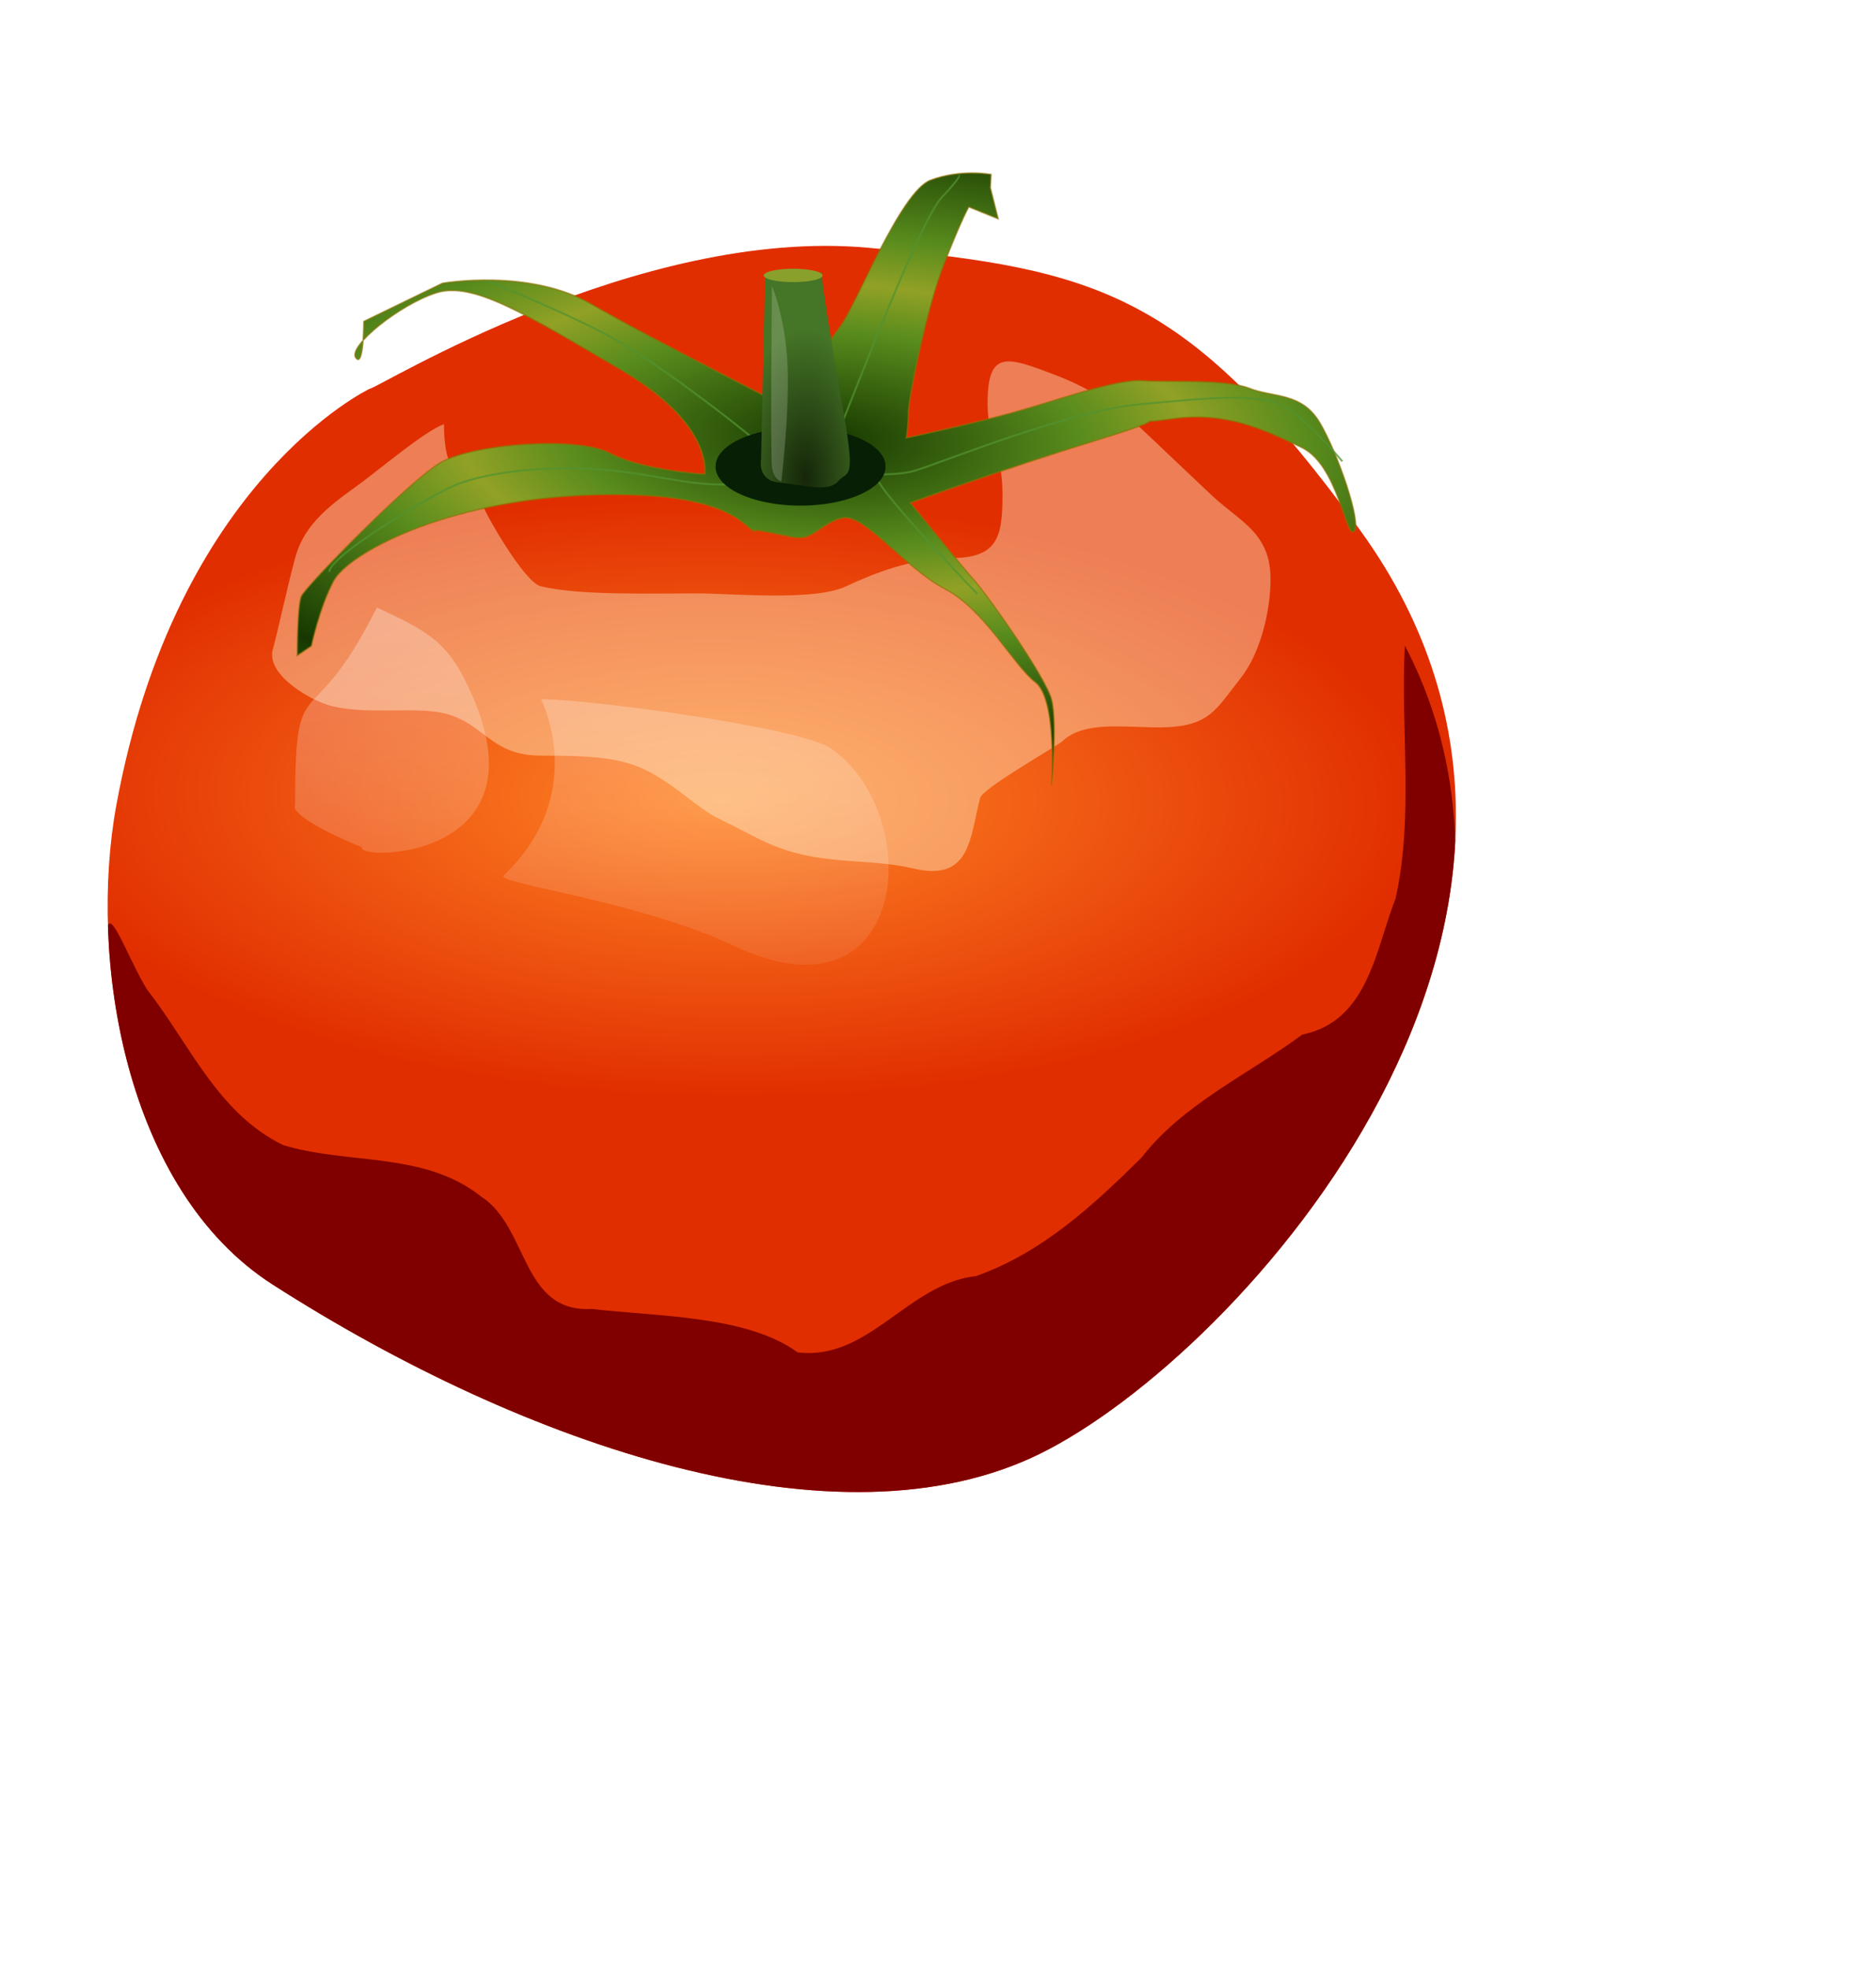
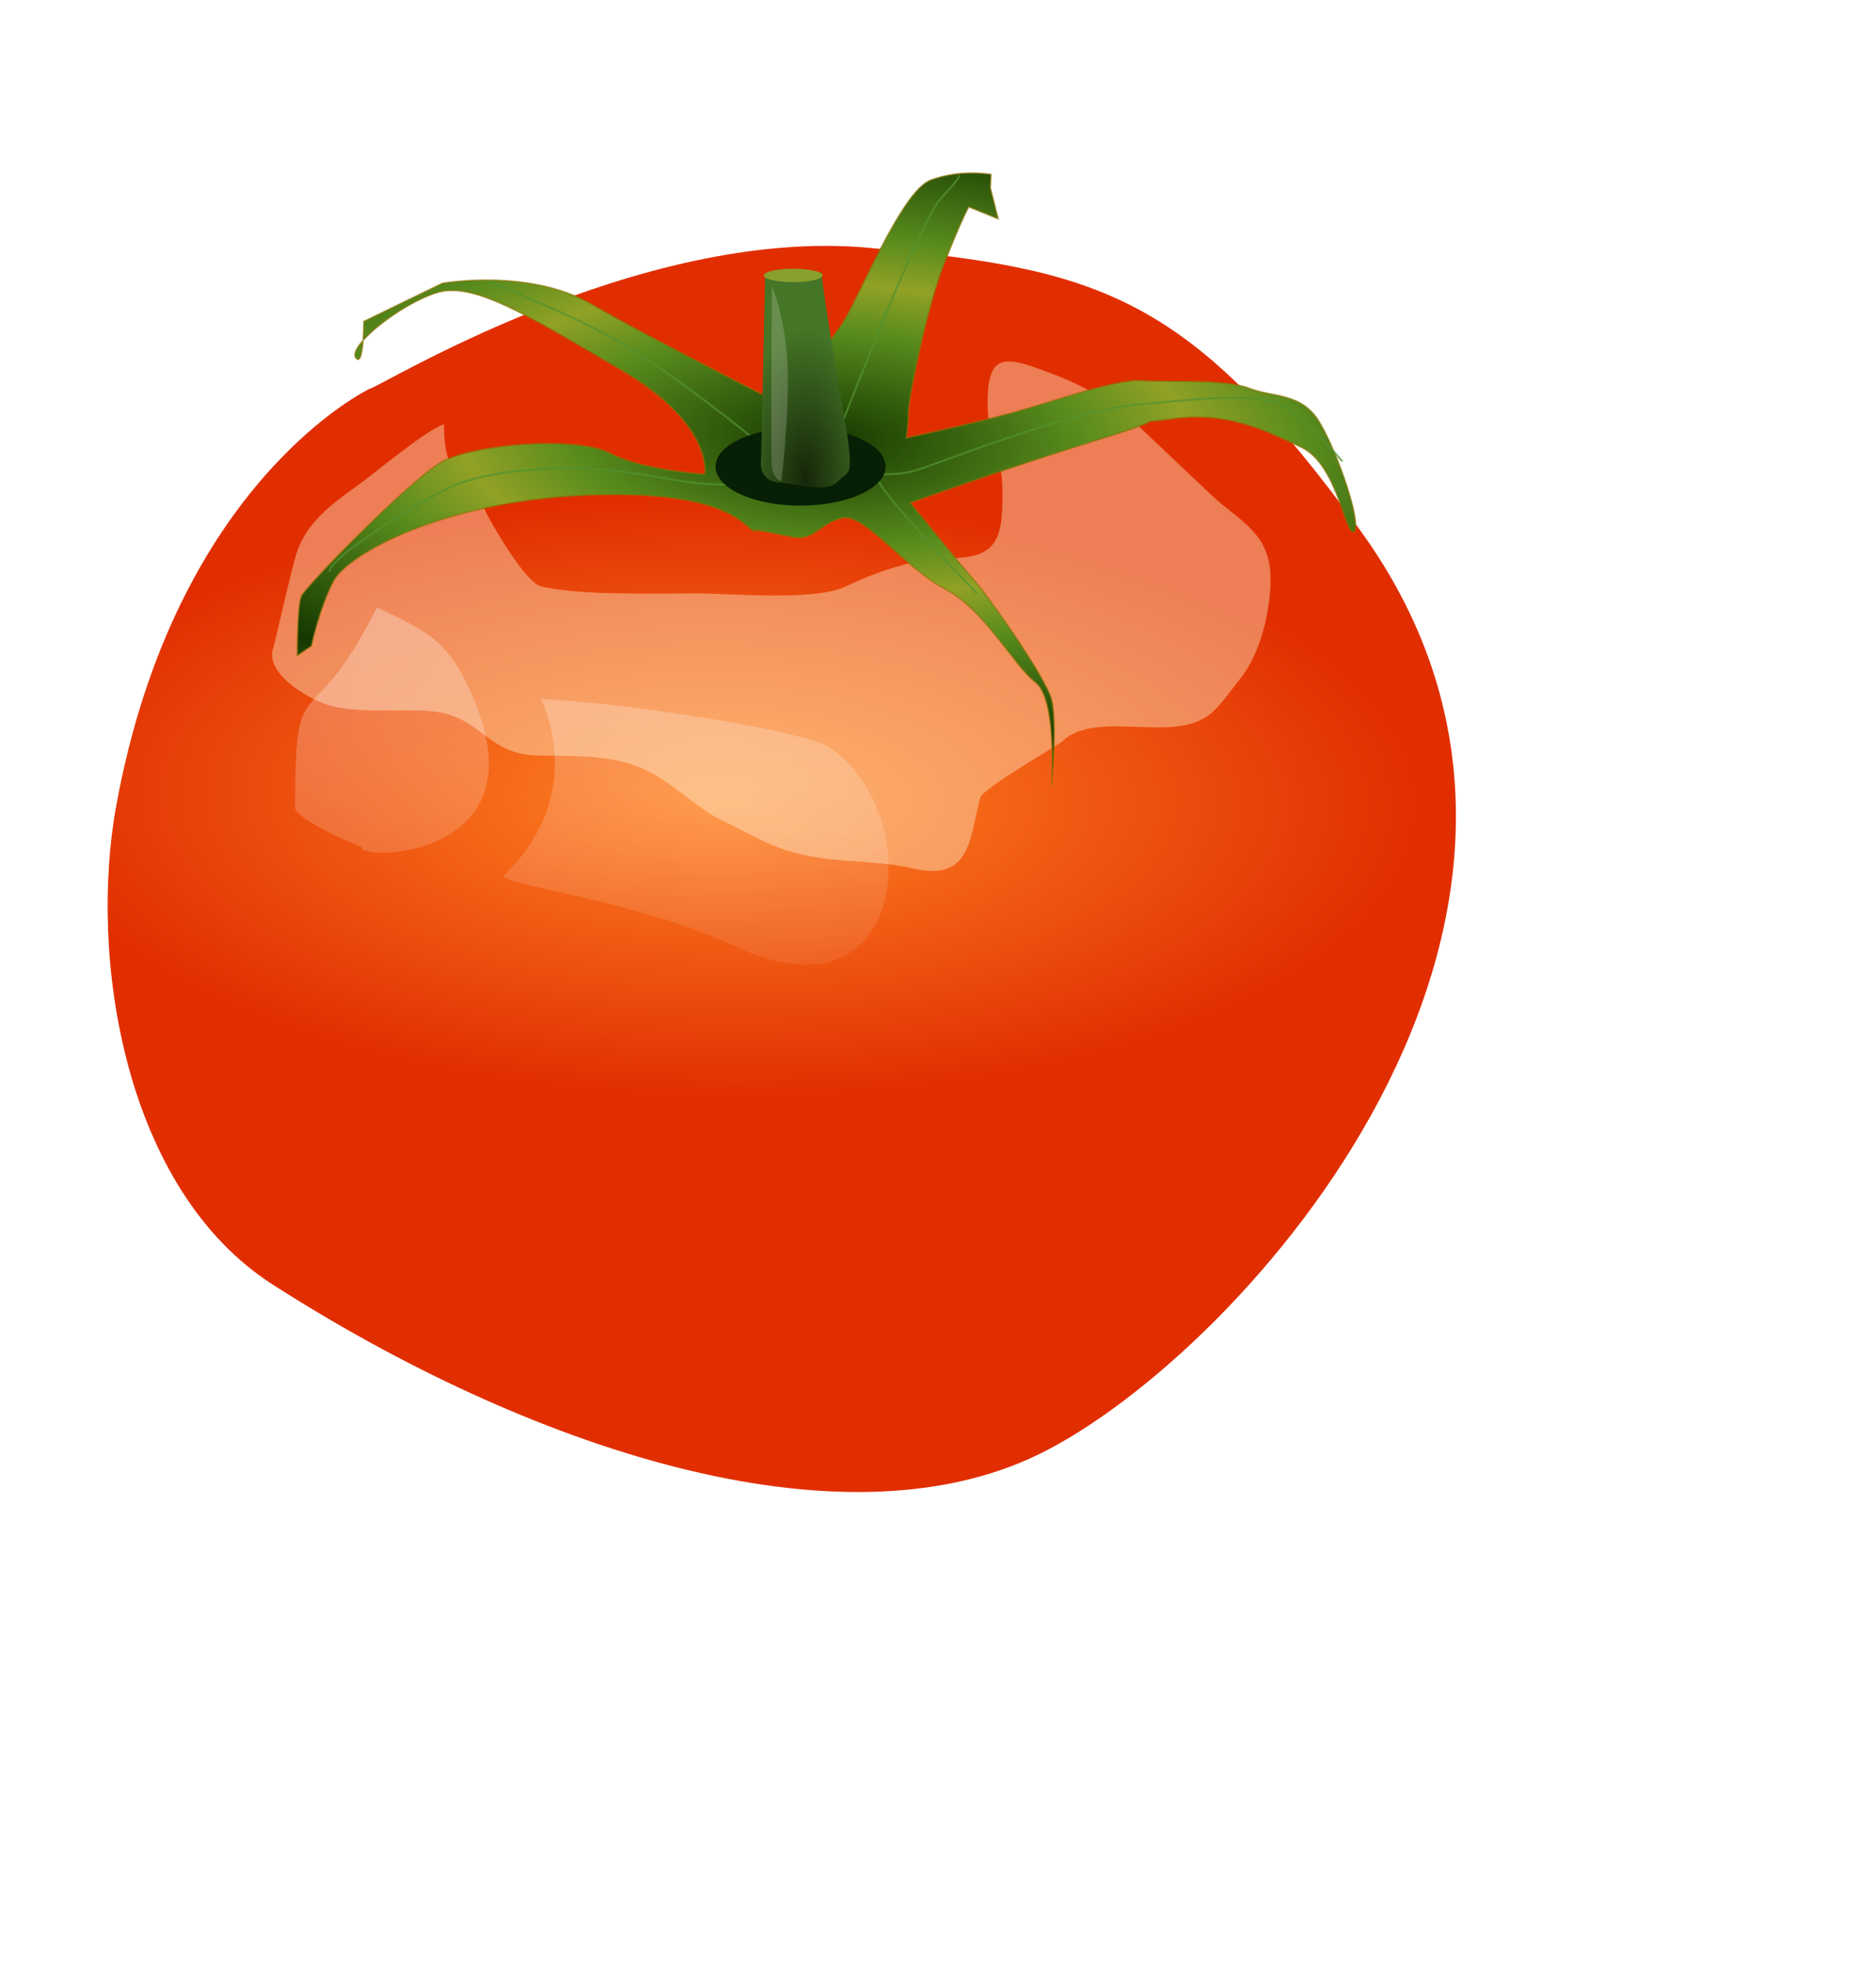
<svg xmlns="http://www.w3.org/2000/svg" xmlns:xlink="http://www.w3.org/1999/xlink" width="316.605" height="332.125">
  <title>TOMATO</title>
  <defs>
    <clipPath clipPathUnits="userSpaceOnUse" id="clipPath30603">
-       <path fill="url(#radialGradient30607)" fill-rule="evenodd" stroke-width="1px" id="path30605" d="m172.547,119.654c0,0 20.116,15.239 54.078,11.761c34.148,-3.519 40.784,-10.055 40.784,-10.055c28.523,-31.582 -136.198,-25.141 -94.862,-1.706z" />
+       <path fill="url(#radialGradient30607)" fill-rule="evenodd" stroke-width="1px" id="path30605" d="m172.547,119.654c0,0 20.116,15.239 54.078,11.761c34.148,-3.519 40.784,-10.055 40.784,-10.055c28.523,-31.582 -136.198,-25.141 -94.862,-1.706" />
    </clipPath>
    <clipPath clipPathUnits="userSpaceOnUse" id="clipPath29604">
-       <path fill="#372a07" fill-rule="evenodd" stroke-width="1px" id="path29606" d="m214.704,131.117l6.077,0.245c-2.534,1.72 4.834,-35.349 16.014,-42.739c4.832,-3.194 -1.203,-12.315 -3.821,-10.933c0,0 -6.47,4.671 -7.23,8.094c-0.76,3.423 -6.719,17.603 -8.131,27.846c-1.412,10.242 -2.563,14.888 -2.909,17.488z" />
-     </clipPath>
+       </clipPath>
    <clipPath clipPathUnits="userSpaceOnUse" id="clipPath14290">
      <path fill="#6ea827" fill-rule="nonzero" stroke-width="1px" marker-start="none" marker-mid="none" marker-end="none" stroke-miterlimit="4" stroke-dashoffset="0" id="path14292" d="m97.162,268.957c-21.018,104.602 -63.56,118.698 -103.544,116.993c-7.715,-0.329 -7.369,1.232 -16.095,0.102c-7.608,-0.986 -20.867,-6.02 -28.544,-5.438c-45.962,3.484 -90.01,-58.48 -90.01,-117.48c0,-66.546 43.085,-110.226 110.695,-111.821c93.251,-2.182 127.498,51.099 127.498,117.645z" />
    </clipPath>
    <clipPath clipPathUnits="userSpaceOnUse" id="clipPath14286">
      <path fill="#6ea827" fill-rule="nonzero" stroke-width="1px" marker-start="none" marker-mid="none" marker-end="none" stroke-miterlimit="4" stroke-dashoffset="0" id="path14288" d="m95.242,274.246c-20.494,98.941 -61.977,112.273 -100.965,110.661c-7.522,-0.311 -7.186,1.165 -15.694,0.096c-7.419,-0.932 -20.347,-5.694 -27.833,-5.144c-44.818,3.295 -87.768,-55.315 -87.768,-111.122c0,-62.944 42.012,-104.26 107.938,-105.769c90.929,-2.064 124.322,48.333 124.322,111.277z" />
    </clipPath>
    <clipPath clipPathUnits="userSpaceOnUse" id="clipPath14282">
      <path fill="#6ea827" fill-rule="nonzero" stroke-width="1px" marker-start="none" marker-mid="none" marker-end="none" stroke-miterlimit="4" stroke-dashoffset="0" id="path14284" d="m100.843,272.892c-21.481,104.602 -64.96,118.698 -105.824,116.993c-7.884,-0.329 -7.531,1.232 -16.45,0.102c-7.776,-0.986 -21.327,-6.02 -29.172,-5.438c-46.974,3.484 -91.992,-58.48 -91.992,-117.48c0,-66.546 44.033,-110.226 113.133,-111.821c95.305,-2.182 130.305,51.099 130.305,117.645z" />
    </clipPath>
    <filter id="filter6620" height="1.337" y="-0.169" width="1.235" x="-0.117">
      <feGaussianBlur id="feGaussianBlur6622" stdDeviation="15.771" />
    </filter>
    <filter id="filter6716" height="1.527" y="-0.264" width="1.284" x="-0.142">
      <feGaussianBlur id="feGaussianBlur6718" stdDeviation="14.13" />
    </filter>
    <filter id="filter8819">
      <feGaussianBlur id="feGaussianBlur8821" stdDeviation="3.164" />
    </filter>
    <clipPath id="clipPath9802" clipPathUnits="userSpaceOnUse">
      <path fill="url(#radialGradient9806)" fill-rule="evenodd" stroke-width="1px" d="m233.86,192.369c0,0 -38.576,19.288 -50.445,87.537c-5.593,32.158 1.612,80.904 31.157,100.89c50.445,34.125 112.76,56.38 152.819,35.608c40.059,-20.772 119.408,-113.529 63.798,-194.362c-34.125,-49.603 -51.929,-54.896 -97.923,-59.347c-45.994,-4.451 -97.923,29.674 -99.407,29.674z" id="path9804" />
    </clipPath>
    <clipPath id="clipPath9808" clipPathUnits="userSpaceOnUse">
      <path fill="url(#radialGradient9812)" fill-rule="evenodd" stroke-width="1px" d="m233.86,192.369c0,0 -38.576,19.288 -50.445,87.537c-5.593,32.158 1.612,80.904 31.157,100.89c50.445,34.125 112.76,56.38 152.819,35.608c40.059,-20.772 119.408,-113.529 63.798,-194.362c-34.125,-49.603 -51.929,-54.896 -97.923,-59.347c-45.994,-4.451 -97.923,29.674 -99.407,29.674z" id="path9810" />
    </clipPath>
    <clipPath id="clipPath9814" clipPathUnits="userSpaceOnUse">
      <path fill="url(#radialGradient9818)" fill-rule="evenodd" stroke-width="1px" d="m233.86,192.369c0,0 -38.576,19.288 -50.445,87.537c-5.593,32.158 1.612,80.904 31.157,100.89c50.445,34.125 112.76,56.38 152.819,35.608c40.059,-20.772 119.408,-113.529 63.798,-194.362c-34.125,-49.603 -51.929,-54.896 -97.923,-59.347c-45.994,-4.451 -97.923,29.674 -99.407,29.674z" id="path9816" />
    </clipPath>
    <clipPath id="clipPath9820" clipPathUnits="userSpaceOnUse">
      <path fill="url(#radialGradient9824)" fill-rule="evenodd" stroke-width="1px" d="m233.86,192.369c0,0 -38.576,19.288 -50.445,87.537c-5.593,32.158 1.612,80.904 31.157,100.89c50.445,34.125 112.76,56.38 152.819,35.608c40.059,-20.772 119.408,-113.529 63.798,-194.362c-34.125,-49.603 -51.929,-54.896 -97.923,-59.347c-45.994,-4.451 -97.923,29.674 -99.407,29.674z" id="path9822" />
    </clipPath>
    <filter id="filter9858">
      <feGaussianBlur id="feGaussianBlur9860" stdDeviation="3.919" />
    </filter>
    <filter id="filter19027" height="1.586" y="-0.293" width="1.348" x="-0.174">
      <feGaussianBlur id="feGaussianBlur19029" stdDeviation="6.431" />
    </filter>
    <filter id="filter20010">
      <feGaussianBlur id="feGaussianBlur20012" stdDeviation="0.085" />
    </filter>
    <linearGradient id="linearGradient20022">
      <stop stop-color="#152609" id="stop20024" offset="0" />
      <stop stop-color="#457526" id="stop20026" offset="1" />
    </linearGradient>
    <linearGradient id="linearGradient13882">
      <stop stop-color="#163800" id="stop13884" offset="0" />
      <stop stop-color="#598c1d" offset="0.695" id="stop23023" />
      <stop stop-color="#91a125" id="stop13886" offset="1" />
    </linearGradient>
    <linearGradient id="linearGradient9792">
      <stop stop-color="#ff8626" id="stop9794" offset="0" />
      <stop stop-color="#e12e00" id="stop9796" offset="1" />
    </linearGradient>
    <linearGradient id="linearGradient8731">
      <stop stop-color="#ffffff" id="stop8733" offset="0" />
      <stop stop-color="#ffffff" stop-opacity="0" id="stop8735" offset="1" />
    </linearGradient>
    <pattern patternUnits="userSpaceOnUse" width="39.501" height="24.735" patternTransform="translate(160.892, -165.998)" id="pattern30611">
      <rect fill="url(#pattern30614)" id="rect26672" y="5.439" x="1.724" height="19.296" width="32.882" />
      <rect fill="none" id="rect25640" y="0" x="0" height="24.735" width="39.501" />
    </pattern>
    <radialGradient xlink:href="#linearGradient15314" id="radialGradient30607" gradientUnits="userSpaceOnUse" gradientTransform="matrix(-0.015, -0.96, 1.935, -0.028, 127.596, 52.018)" cx="-81.082" cy="44.942" fx="-81.082" fy="44.942" r="44.556" />
    <pattern patternUnits="userSpaceOnUse" width="55.733" height="46.659" patternTransform="translate(163.814, -152.846)" id="pattern26663">
      <path fill="#d7eb90" fill-rule="evenodd" stroke-width="1.584px" marker-start="none" marker-mid="none" marker-end="none" stroke-miterlimit="4" stroke-dashoffset="0" d="m55.733,4.555a2.138,3.602 0 1 1 -4.277,0a2.138,3.602 0 1 1 4.277,0z" id="path26661" />
      <path fill="#d7eb90" fill-rule="evenodd" stroke-width="1.584px" marker-start="none" marker-mid="none" marker-end="none" stroke-miterlimit="4" stroke-dashoffset="0" d="m46.655,30.393a2.138,3.602 0 1 1 -4.277,0a2.138,3.602 0 1 1 4.277,0z" id="path26657" />
      <path fill="#d7eb90" fill-rule="evenodd" stroke-width="1.584px" marker-start="none" marker-mid="none" marker-end="none" stroke-miterlimit="4" stroke-dashoffset="0" id="path26655" d="m35.127,14.806a2.138,3.602 0 1 1 -4.277,0a2.138,3.602 0 1 1 4.277,0z" />
      <path fill="#d7eb90" fill-rule="evenodd" stroke-width="1.584px" marker-start="none" marker-mid="none" marker-end="none" stroke-miterlimit="4" stroke-dashoffset="0" d="m12.72,3.602a2.138,3.602 0 1 1 -4.277,0a2.138,3.602 0 1 1 4.277,0z" id="path26649" />
      <path fill="#d7eb90" fill-rule="evenodd" stroke-width="1.584px" marker-start="none" marker-mid="none" marker-end="none" stroke-miterlimit="4" stroke-dashoffset="0" id="path26647" d="m29.931,43.058a2.138,3.602 0 1 1 -4.277,0a2.138,3.602 0 1 1 4.277,0z" />
      <path fill="#d7eb90" fill-rule="evenodd" stroke-width="1.584px" marker-start="none" marker-mid="none" marker-end="none" stroke-miterlimit="4" stroke-dashoffset="0" d="m4.277,29.094a2.138,3.602 0 1 1 -4.277,0a2.138,3.602 0 1 1 4.277,0z" id="path26645" />
      <path fill="#d7eb90" fill-rule="evenodd" stroke-width="1.584px" marker-start="none" marker-mid="none" marker-end="none" stroke-miterlimit="4" stroke-dashoffset="0" id="path26643" d="m4.277,29.094a2.138,3.602 0 1 1 -4.277,0a2.138,3.602 0 1 1 4.277,0z" />
    </pattern>
    <pattern patternUnits="userSpaceOnUse" width="66.952" height="59.811" patternTransform="translate(160.892, -165.998)" id="pattern25626">
      <path fill="#d7eb90" fill-rule="evenodd" stroke-width="1.584px" marker-start="none" marker-mid="none" marker-end="none" stroke-miterlimit="4" stroke-dashoffset="0" id="path25620" d="m66.952,4.739a2.138,3.602 0 1 1 -4.277,0a2.138,3.602 0 1 1 4.277,0z" />
      <path fill="#d7eb90" fill-rule="evenodd" stroke-width="1.584px" marker-start="none" marker-mid="none" marker-end="none" stroke-miterlimit="4" stroke-dashoffset="0" d="m4.277,3.602a2.138,3.602 0 1 1 -4.277,0a2.138,3.602 0 1 1 4.277,0z" id="path25618" />
      <path fill="#d7eb90" fill-rule="evenodd" stroke-width="1.584px" marker-start="none" marker-mid="none" marker-end="none" stroke-miterlimit="4" stroke-dashoffset="0" id="path25616" d="m7.199,42.246a2.138,3.602 0 1 1 -4.277,0a2.138,3.602 0 1 1 4.277,0z" />
      <path fill="#d7eb90" fill-rule="evenodd" stroke-width="1.584px" marker-start="none" marker-mid="none" marker-end="none" stroke-miterlimit="4" stroke-dashoffset="0" d="m7.199,42.246a2.138,3.602 0 1 1 -4.277,0a2.138,3.602 0 1 1 4.277,0z" id="path25614" />
      <path fill="#d7eb90" fill-rule="evenodd" stroke-width="1.584px" marker-start="none" marker-mid="none" marker-end="none" stroke-miterlimit="4" stroke-dashoffset="0" id="path25612" d="m32.854,56.21a2.138,3.602 0 1 1 -4.277,0a2.138,3.602 0 1 1 4.277,0z" />
      <path fill="#d7eb90" fill-rule="evenodd" stroke-width="1.584px" marker-start="none" marker-mid="none" marker-end="none" stroke-miterlimit="4" stroke-dashoffset="0" d="m15.643,16.754a2.138,3.602 0 1 1 -4.277,0a2.138,3.602 0 1 1 4.277,0z" id="path25610" />
      <path fill="#d7eb90" fill-rule="evenodd" stroke-width="1.584px" marker-start="none" marker-mid="none" marker-end="none" stroke-miterlimit="4" stroke-dashoffset="0" id="path25608" d="m21.65,39.324a2.138,3.602 0 1 1 -4.277,0a2.138,3.602 0 1 1 4.277,0z" />
-       <path fill="#d7eb90" fill-rule="evenodd" stroke-width="1.584px" marker-start="none" marker-mid="none" marker-end="none" stroke-miterlimit="4" stroke-dashoffset="0" d="m32.042,10.746a2.138,3.602 0 1 1 -4.277,0a2.138,3.602 0 1 1 4.277,0z" id="path25606" />
      <path fill="#d7eb90" fill-rule="evenodd" stroke-width="1.584px" marker-start="none" marker-mid="none" marker-end="none" stroke-miterlimit="4" stroke-dashoffset="0" id="path25604" d="m38.05,27.958a2.138,3.602 0 1 1 -4.277,0a2.138,3.602 0 1 1 4.277,0z" />
      <path fill="#d7eb90" fill-rule="evenodd" stroke-width="1.584px" marker-start="none" marker-mid="none" marker-end="none" stroke-miterlimit="4" stroke-dashoffset="0" d="m49.578,43.545a2.138,3.602 0 1 1 -4.277,0a2.138,3.602 0 1 1 4.277,0z" id="path25602" />
      <path fill="#d7eb90" fill-rule="evenodd" stroke-width="1.584px" marker-start="none" marker-mid="none" marker-end="none" stroke-miterlimit="4" stroke-dashoffset="0" id="path25600" d="m62.73,34.777a2.138,3.602 0 1 1 -4.277,0a2.138,3.602 0 1 1 4.277,0z" />
      <path fill="#d7eb90" fill-rule="evenodd" stroke-width="1.584px" marker-start="none" marker-mid="none" marker-end="none" stroke-miterlimit="4" stroke-dashoffset="0" d="m55.261,17.566a2.138,3.602 0 1 1 -4.277,0a2.138,3.602 0 1 1 4.277,0z" id="path20550" />
    </pattern>
    <linearGradient id="linearGradient15314">
      <stop stop-color="#1d3300" id="stop15316" offset="0" />
      <stop stop-color="#68a02c" stop-opacity="0.237" offset="0.496" id="stop15318" />
      <stop stop-color="#61a334" stop-opacity="0" id="stop15320" offset="1" />
    </linearGradient>
    <linearGradient id="linearGradient30593">
      <stop stop-color="#000000" offset="0" id="stop30595" />
      <stop stop-color="#000000" stop-opacity="0" offset="1" id="stop30597" />
    </linearGradient>
    <pattern xlink:href="#pattern26663" id="pattern30609" patternTransform="matrix(0.59, 0, 0, 0.414, 162.616, -160.559)" />
    <pattern xlink:href="#pattern30609" id="pattern30614" patternTransform="matrix(0.59, 0, 0, 0.414, 1.724, 5.439)" />
    <radialGradient r="134.326" fy="246.391" fx="280.111" cy="246.391" cx="280.111" gradientTransform="matrix(0.007, -0.47, 1.038, 0.015, 46.431, 406.468)" gradientUnits="userSpaceOnUse" id="radialGradient9806" xlink:href="#linearGradient9792" />
    <radialGradient r="134.326" fy="246.391" fx="280.111" cy="246.391" cx="280.111" gradientTransform="matrix(0.007, -0.47, 1.038, 0.015, 46.431, 406.468)" gradientUnits="userSpaceOnUse" id="radialGradient9812" xlink:href="#linearGradient9792" />
    <radialGradient r="134.326" fy="246.391" fx="280.111" cy="246.391" cx="280.111" gradientTransform="matrix(0.007, -0.47, 1.038, 0.015, 46.431, 406.468)" gradientUnits="userSpaceOnUse" id="radialGradient9818" xlink:href="#linearGradient9792" />
    <radialGradient r="134.326" fy="246.391" fx="280.111" cy="246.391" cx="280.111" gradientTransform="matrix(0.007, -0.47, 1.038, 0.015, 46.431, 406.468)" gradientUnits="userSpaceOnUse" id="radialGradient9824" xlink:href="#linearGradient9792" />
    <radialGradient gradientUnits="userSpaceOnUse" gradientTransform="matrix(0.768, -0.004, 0.003, 0.269, -284.075, -61.856)" r="105.408" fy="195.247" fx="325.954" cy="195.247" cx="325.954" id="radialGradient22023" xlink:href="#linearGradient30593" />
    <radialGradient r="8.865" fy="-61.018" fx="271.909" cy="-61.018" cx="271.909" gradientTransform="matrix(1.00892e-06, -2.813, 1.36, 1.10169e-06, 218.873, 845.428)" gradientUnits="userSpaceOnUse" id="radialGradient22028" xlink:href="#linearGradient20022" />
    <radialGradient r="105.808" fy="-53.954" fx="197.742" cy="-53.954" cx="197.742" spreadMethod="reflect" gradientTransform="matrix(-0.014, 0.247, -0.589, -0.029, 110.404, 23.549)" gradientUnits="userSpaceOnUse" id="radialGradient22034" xlink:href="#linearGradient13882" />
    <radialGradient r="134.326" fy="246.391" fx="280.111" cy="246.391" cx="280.111" gradientTransform="matrix(0.007, -0.47, 1.038, 0.015, 46.431, 406.468)" gradientUnits="userSpaceOnUse" id="radialGradient23025" xlink:href="#linearGradient9792" />
    <linearGradient y2="1.197" x2="0.298" y1="-0.296" x1="0.2" id="linearGradient23027" xlink:href="#linearGradient8731" />
  </defs>
  <g>
    <title>Layer 1</title>
    <g id="svg_1">
      <g id="g9826" transform="matrix(0.847, 0, 0, 0.802, -135.713, -88.68)">
        <path fill="url(#radialGradient23025)" fill-rule="evenodd" stroke-width="1px" clip-path="url(#clipPath9820)" id="path3632" d="m233.86,192.369c0,0 -38.576,19.288 -50.445,87.537c-5.593,32.158 1.612,80.904 31.157,100.89c50.445,34.125 112.76,56.38 152.819,35.608c40.059,-20.772 119.408,-113.529 63.798,-194.362c-34.125,-49.603 -51.929,-54.896 -97.923,-59.347c-45.994,-4.451 -97.923,29.674 -99.407,29.674z" />
        <path opacity="0.631" fill="#fff6d5" fill-rule="evenodd" stroke-width="1px" filter="url(#filter6716)" clip-path="url(#clipPath9814)" id="path4603" d="m248.697,199.787c-4.199,1.676 -13.311,9.984 -17.804,13.353c-5.985,4.488 -10.274,8.456 -11.869,14.837c-1.954,7.816 -3.022,13.573 -4.451,19.288c-1.329,5.318 7.744,10.838 11.869,11.869c7.273,1.818 16.516,0.049 22.255,1.484c8.049,2.012 9.205,8.902 19.288,8.902c9.125,0 15.303,0.233 20.772,2.967c5.651,2.825 10.601,8.268 14.837,10.386c6.953,3.477 9.508,5.715 16.321,7.418c7.528,1.882 15.11,1.181 22.255,2.967c11.569,2.892 11.279,-6.541 13.353,-14.837c0.518,-2.072 15.42,-10.969 16.32,-11.869c4.372,-4.372 12.073,-2.967 19.288,-2.967c10.08,0 11.28,-3.664 16.321,-10.386c3.935,-5.247 5.935,-14.162 5.935,-20.772c0,-9.893 -6.167,-12.102 -11.869,-17.804c-4.743,-4.743 -9.242,-9.242 -13.353,-13.353c-5.963,-5.963 -11.609,-9.391 -17.804,-11.869c-9.31,-3.724 -13.353,-5.426 -13.353,5.935c0,8.589 2.967,9.744 2.967,19.288c0,9.115 -1.002,13.353 -10.386,13.353c-7.625,0 -15.571,3.335 -20.772,5.935c-6.354,3.177 -22.703,1.484 -29.674,1.484c-9.931,0 -23.477,0.436 -31.157,-1.484c-3.308,-0.827 -11.349,-15.724 -11.869,-17.804c-1.682,-6.729 -7.418,-2.276 -7.418,-16.321z" />
-         <path fill="#800000" fill-rule="evenodd" stroke-width="1px" filter="url(#filter6620)" clip-path="url(#clipPath9808)" id="path4605" d="m440.138,246.361c-0.87,17.686 1.82,35.742 -1.827,53.167c-3.996,10.683 -5.403,25.844 -18.6,28.676c-10.829,8.441 -23.733,14.565 -32.012,25.857c-9.608,10.026 -19.774,19.996 -32.952,24.933c-13.662,1.586 -21.346,17.865 -35.605,16.062c-10.105,-7.844 -28.473,-7.563 -41.01,-9.135c-14.093,0.828 -12.574,-17.209 -22.002,-23.614c-11.369,-9.569 -26.436,-6.682 -39.457,-10.847c-13.077,-6.661 -18.758,-21.458 -27.177,-32.781c-4.292,-7.295 -9.132,-23.085 -7.729,-6.637c0.439,26.51 7.29,55.363 27.824,73.608c23.411,17.942 50.367,31.141 78.298,40.437c27.955,8.862 61.003,12.018 86.627,-5.028c26.025,-17.624 46.583,-42.905 60.849,-70.774c16.26,-31.92 21.124,-71.009 4.773,-103.923z" />
        <path opacity="0.615" fill="url(#linearGradient23027)" fill-rule="evenodd" stroke-width="1px" marker-start="none" marker-mid="none" marker-end="none" stroke-miterlimit="4" stroke-dashoffset="0" filter="url(#filter8819)" clip-path="url(#clipPath9802)" d="m235.344,238.363c-0.495,0.989 -0.989,1.978 -1.484,2.967c-12.077,24.154 -14.837,9.445 -14.837,38.576c-1.191,2.382 10.88,7.913 13.353,8.902c-1.414,2.828 35.907,2.972 22.255,-31.157c-4.848,-12.121 -8.616,-13.952 -19.288,-19.288zm32.641,19.288c-0.396,-0.99 10.151,19.522 -7.418,37.092c-1.668,1.668 26.996,5.338 45.994,14.837c34.635,17.317 38.389,-27.217 19.288,-41.543c-5.889,-4.417 -48.321,-10.386 -57.864,-10.386z" id="path7691" />
      </g>
      <path opacity="0.95" fill="url(#radialGradient22023)" fill-rule="evenodd" stroke-width="1px" filter="url(#filter9858)" id="path9832" d="m132.456,76.37c-1.702,-0.266 -3.744,-5.861 -28.25,-5.062c-24.506,0.799 -40.504,8.259 -42.886,11.989c-2.383,3.73 -3.744,9.058 -3.744,9.058l-2.383,1.332c0,0 0,-6.927 0.681,-8.259c0.681,-1.332 18.039,-15.986 23.485,-18.65c5.446,-2.664 23.145,-3.73 28.591,-1.332c5.446,2.398 15.997,2.931 15.997,2.931c0,0 1.702,-6.927 -14.295,-14.653c-15.997,-7.726 -24.847,-12.256 -30.973,-10.657c-6.127,1.599 -14.976,7.46 -13.615,9.058c1.361,1.599 1.361,-5.062 1.361,-5.062l13.274,-5.329c0,0 14.636,-2.131 25.187,2.931c10.551,5.062 33.696,14.653 33.696,14.653c0,0 5.446,-8.526 8.169,-11.456c2.723,-2.931 10.211,-18.916 15.317,-20.515c5.105,-1.599 10.211,-0.799 10.211,-0.799l-2.042,3.197l1.702,1.332l-3.404,0c0,0 -1.021,1.332 -4.084,7.726c-3.063,6.394 -6.127,19.183 -6.127,21.048c0,1.865 -0.34,3.464 -0.34,3.464c0,0 10.551,-1.865 17.699,-3.464c7.148,-1.599 17.699,-4.796 22.124,-4.529c4.425,0.266 13.955,-0.266 18.039,1.066c4.084,1.332 8.85,0.533 11.913,4.796c3.063,4.263 7.148,14.121 5.786,15.186c-1.361,1.066 -2.723,-9.325 -8.85,-11.723c-6.127,-2.398 -12.594,-5.062 -21.784,-3.996c-9.19,1.066 3.063,-1.066 -12.594,2.931c-15.657,3.996 -31.654,8.792 -31.654,8.792c0,0 8.85,9.058 10.892,10.923c2.042,1.865 11.913,13.321 12.934,16.518c1.021,3.197 0,11.989 0,11.989c0,0 1.021,-11.989 -2.723,-14.387c-3.744,-2.398 -8.509,-10.124 -15.317,-13.055c-6.807,-2.931 -13.615,-10.657 -17.359,-9.858c-3.744,0.799 -4.765,3.197 -8.169,2.664c-3.404,-0.533 -7.488,-1.332 -6.467,-0.799z" />
      <path fill="url(#radialGradient22034)" fill-rule="evenodd" stroke="#8d7100" stroke-width="0.247" stroke-miterlimit="4" stroke-opacity="0.619" id="path9862" d="m127.429,89.654c-1.702,-0.322 -3.744,-7.085 -28.25,-6.119c-24.506,0.966 -40.504,9.984 -42.886,14.492c-2.383,4.509 -3.744,10.95 -3.744,10.95l-2.383,1.61c0,0 0,-8.373 0.681,-9.984c0.681,-1.61 18.039,-19.323 23.485,-22.544c5.446,-3.221 23.145,-4.509 28.591,-1.61c5.446,2.898 15.997,3.543 15.997,3.543c0,0 1.702,-8.373 -14.295,-17.713c-15.997,-9.339 -24.847,-14.814 -30.973,-12.882c-6.127,1.932 -14.976,9.017 -13.615,10.95c1.361,1.932 1.361,-6.119 1.361,-6.119l13.274,-6.441c0,0 14.636,-2.576 25.187,3.543c10.551,6.119 33.696,17.713 33.696,17.713c0,0 5.446,-10.306 8.169,-13.848c2.723,-3.543 10.211,-22.866 15.316,-24.798c5.106,-1.932 10.211,-0.966 10.211,-0.966l-0.119,2.227l1.317,5.25l-4.943,-2.002c0,0 -1.021,1.61 -4.084,9.34c-3.063,7.729 -6.127,23.188 -6.127,25.442c0,2.254 -0.34,4.187 -0.34,4.187c0,0 10.551,-2.254 17.699,-4.187c7.148,-1.932 17.699,-5.797 22.124,-5.475c4.425,0.322 13.955,-0.322 18.039,1.288c4.084,1.61 8.85,0.644 11.913,5.797c3.063,5.153 7.148,17.069 5.786,18.357c-1.361,1.288 -2.723,-11.272 -8.85,-14.17c-6.127,-2.898 -12.594,-6.119 -21.784,-4.831c-9.19,1.288 3.063,-1.288 -12.594,3.543c-15.657,4.831 -31.654,10.628 -31.654,10.628c0,0 8.85,10.95 10.892,13.204c2.042,2.254 11.913,16.103 12.934,19.967c1.021,3.865 0,14.492 0,14.492c0,0 1.021,-14.492 -2.723,-17.391c-3.744,-2.898 -8.509,-12.238 -15.316,-15.781c-6.807,-3.543 -13.615,-12.882 -17.359,-11.916c-3.744,0.966 -4.765,3.865 -8.169,3.221c-3.404,-0.644 -7.488,-1.61 -6.467,-0.966z" />
      <path fill="none" fill-rule="evenodd" stroke="#000000" stroke-width="0.824px" d="m130.957,61.496l0,0z" id="path12881" />
      <path opacity="0.731" fill="none" fill-rule="evenodd" stroke="#529330" stroke-width="0.33" stroke-miterlimit="4" id="path12883" d="m161.779,29.619c0,0 0.83,-0.222 -2.876,3.724c-3.707,3.945 -15.058,33.975 -18.069,41.208c-7.413,4.384 -7.413,4.384 -7.413,4.384c1.622,0 15.521,2.192 21.081,0.438c5.56,-1.754 25.946,-10.083 37.992,-11.179c12.046,-1.096 21.313,-2.192 25.482,1.096c4.17,3.288 8.571,8.549 8.571,8.549m-144.323,-30.468c0,0 15.289,6.137 22.703,10.521c7.413,4.384 22.008,15.563 24.556,18.193c2.548,2.63 3.012,2.85 3.012,2.85c0,0 13.436,-1.534 15.984,2.63c2.548,4.165 16.448,18.631 16.448,18.631m-31.506,-21.043c0,0 -0.927,1.534 -8.571,2.411c-7.645,0.877 -14.131,-1.754 -24.324,-2.411c-10.193,-0.658 -19.691,0.877 -24.092,2.85c-4.402,1.973 -20.849,11.836 -20.849,14.467" />
      <path fill="#071f05" fill-rule="evenodd" stroke-width="0.4" marker-start="none" marker-mid="none" marker-end="none" stroke-miterlimit="4" stroke-dashoffset="0" stroke-opacity="0.619" filter="url(#filter19027)" id="path17776" d="m149.445,78.712a14.336,6.531 0 1 1 -28.671,0a14.336,6.531 0 1 1 28.671,0z" />
      <path fill="url(#radialGradient22028)" fill-rule="evenodd" stroke-width="1px" d="m129.125,46.631l-0.681,30.917c0,0 -0.681,3.543 3.063,3.865c3.744,0.322 8.186,1.758 9.888,-0.174c1.702,-1.932 3.023,0.165 1.004,-11.42c-3.705,-21.262 -3.744,-23.832 -3.744,-23.832l-9.53,0.644z" id="path2226" />
      <path opacity="0.469" fill="#e2e3db" fill-rule="evenodd" stroke-width="1px" filter="url(#filter20010)" d="m130.27,48.309c0,0 -0.265,28.133 0,30.394c0.265,2.261 1.593,2.512 1.593,2.512c0,0 1.327,-10.801 1.062,-19.09c-0.265,-8.289 -2.655,-14.067 -2.655,-13.815z" id="path19031" />
      <path fill="#89a02c" fill-rule="evenodd" stroke-width="0.4" marker-start="none" marker-mid="none" marker-end="none" stroke-miterlimit="4" stroke-dashoffset="0" stroke-opacity="0.619" id="path20030" d="m138.719,46.233a4.859,1.102 0 1 1 -9.717,0.467a4.859,1.102 0 1 1 9.717,-0.467z" />
    </g>
  </g>
</svg>